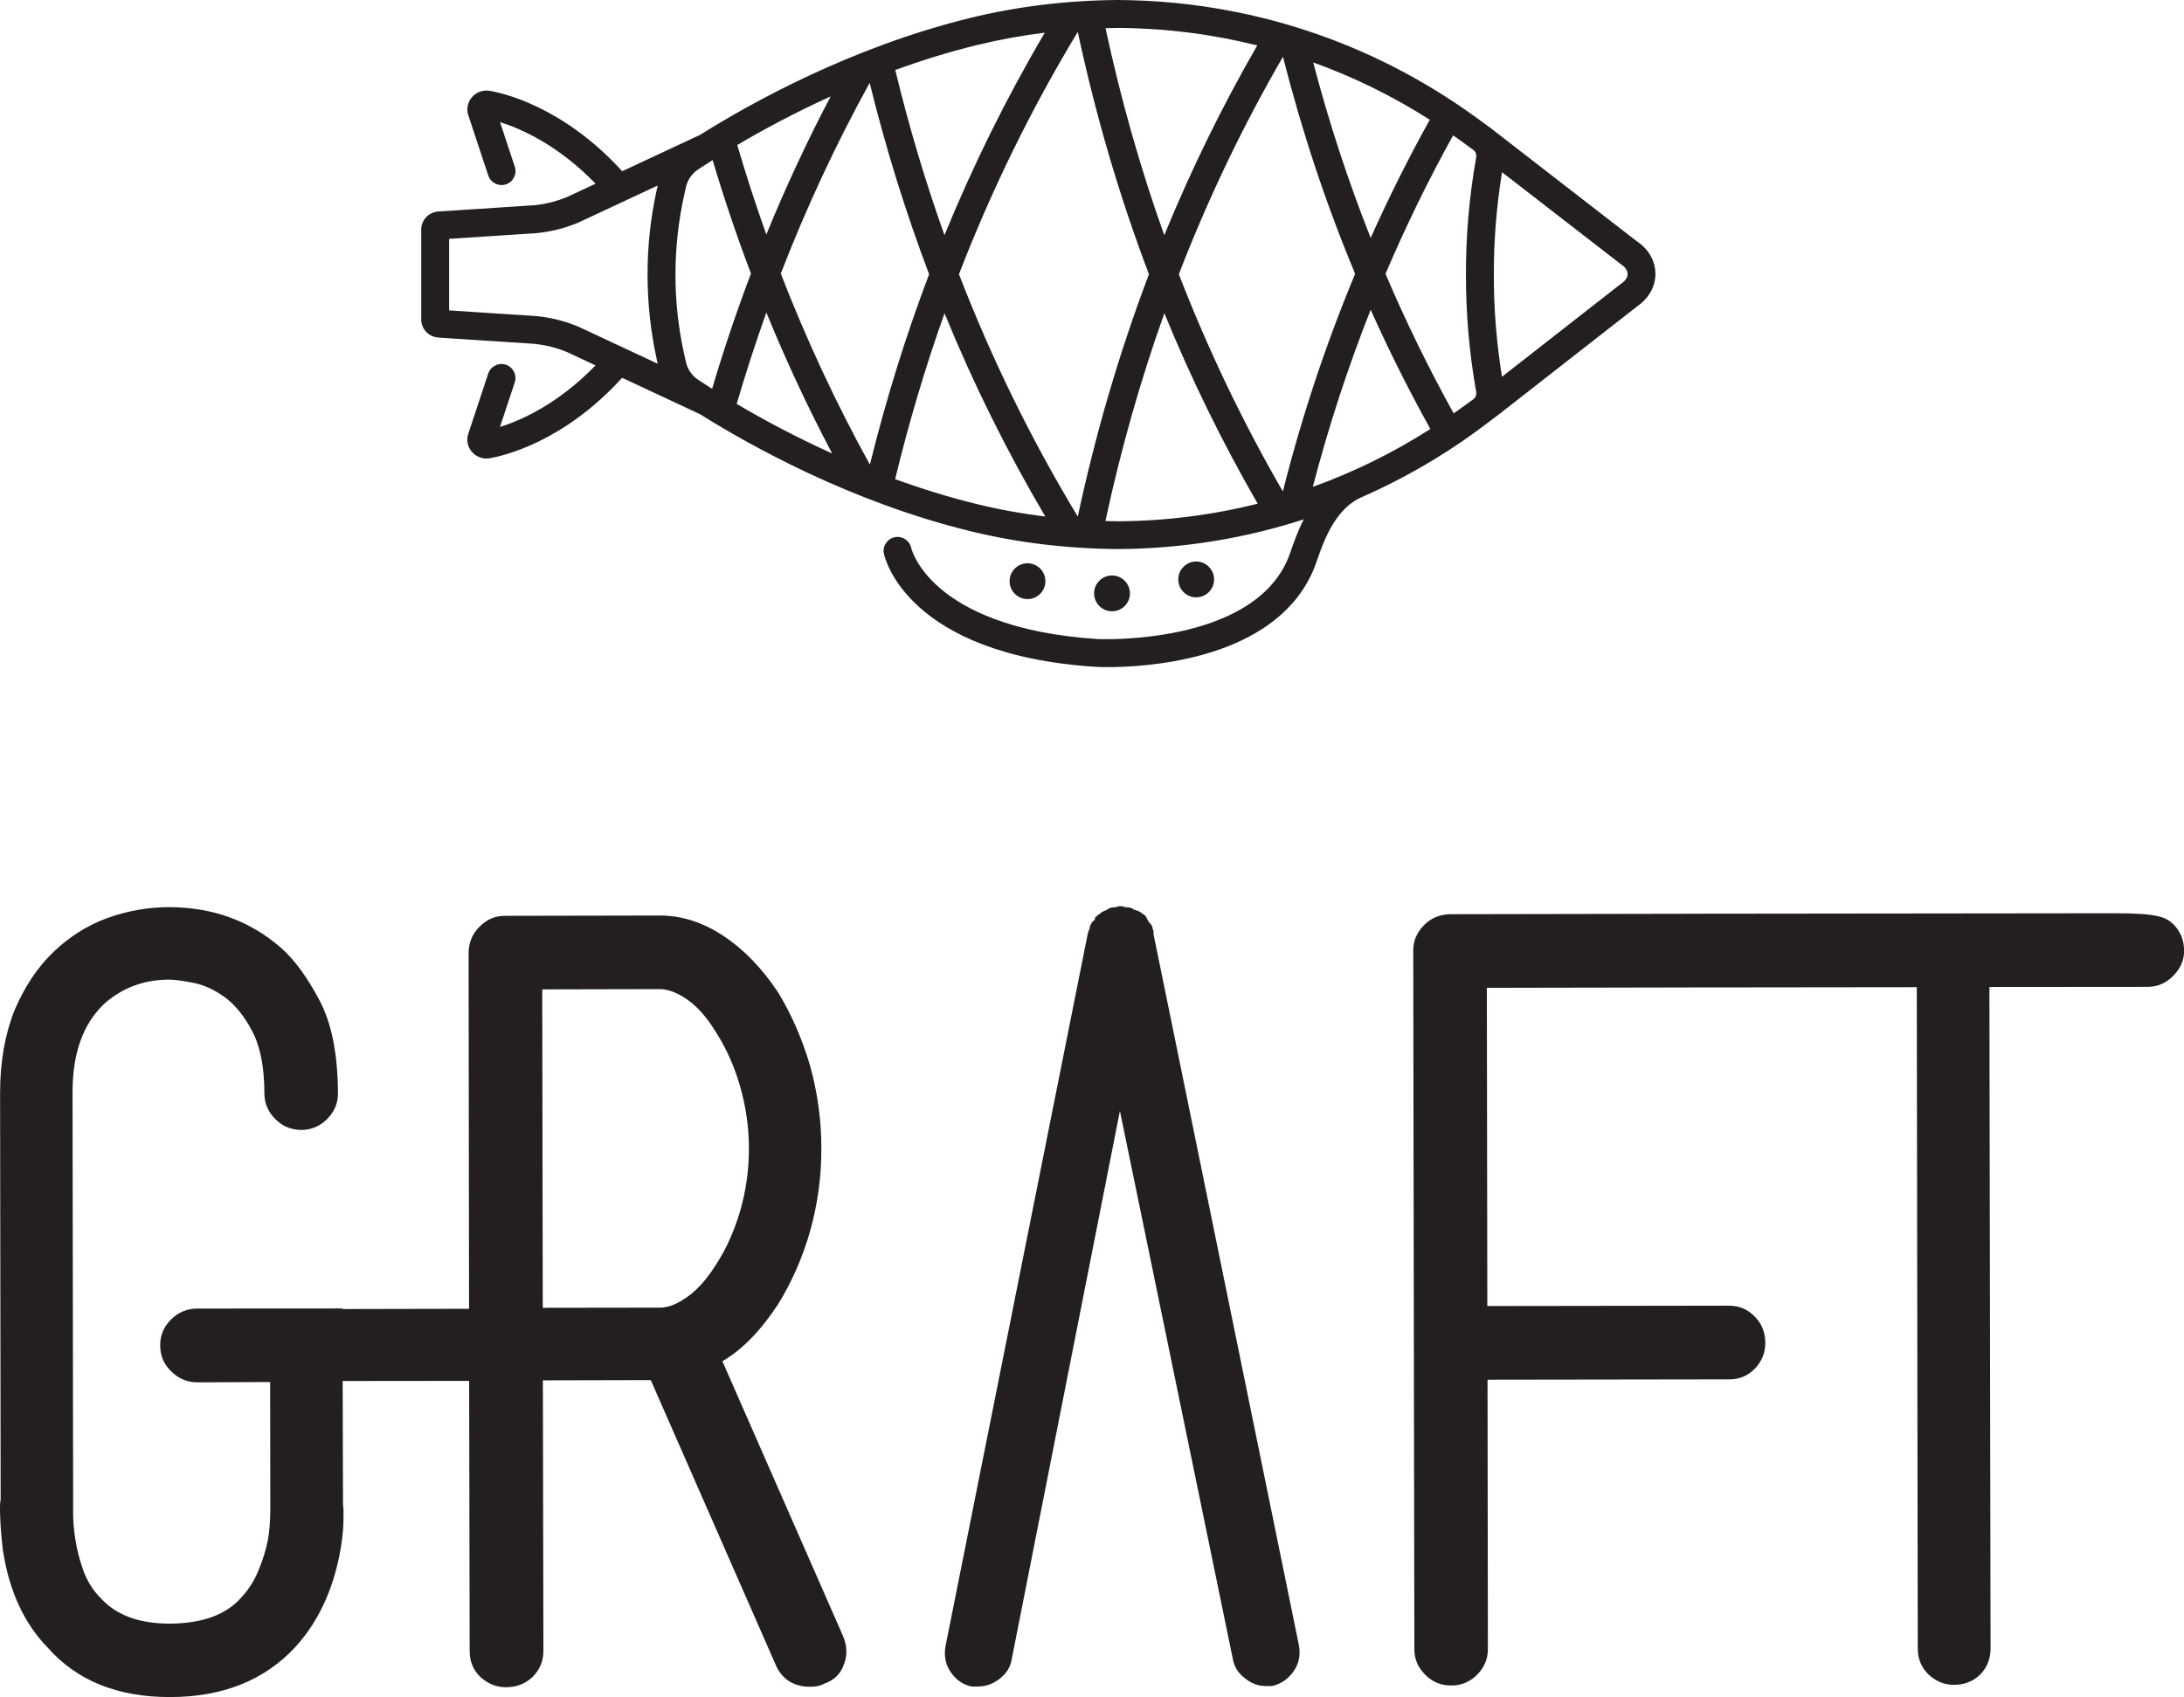
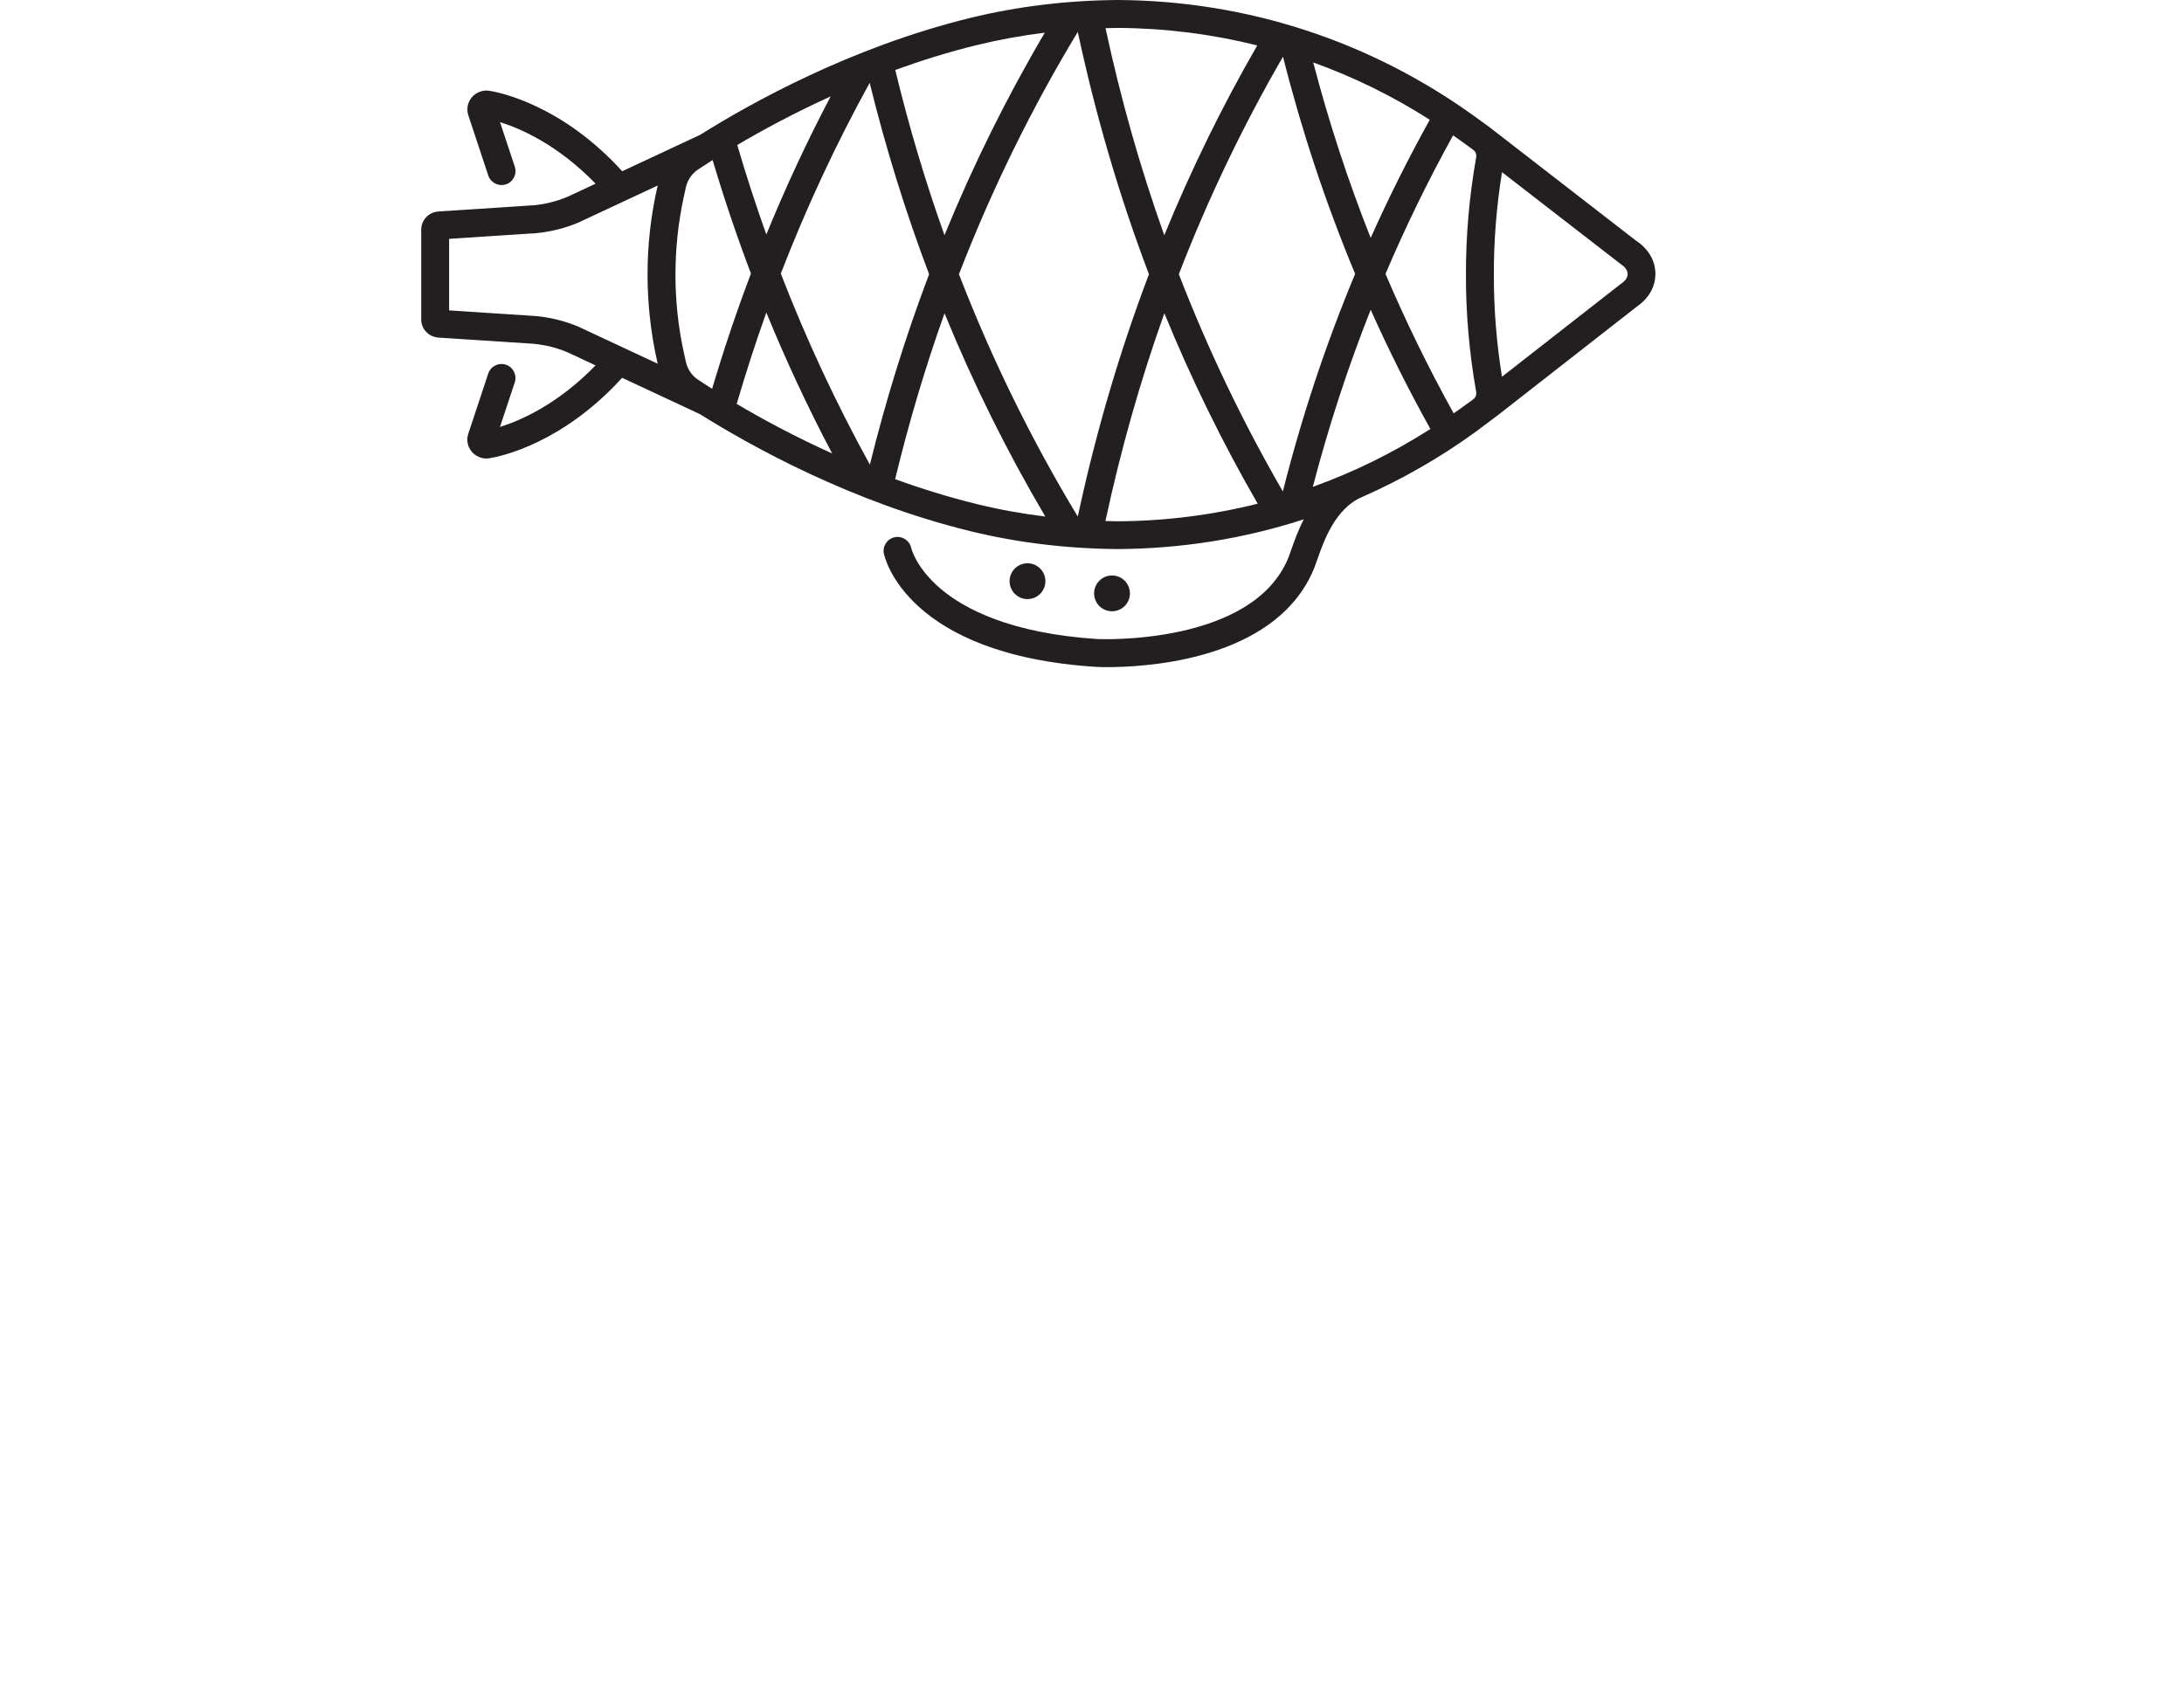
<svg xmlns="http://www.w3.org/2000/svg" id="Layer_1" data-name="Layer 1" viewBox="0 0 508.54 395.24">
  <defs>
    <style>
      .cls-1 {
        fill: #231f20;
      }
    </style>
  </defs>
  <g>
-     <path class="cls-1" d="M168.2,317.04c4.66-2.71,8.96-7.15,12.97-13.27,3.18-5.17,5.73-10.89,7.5-17.16,1.73-6.27,2.63-12.73,2.58-19.33,0-6.45-.89-12.8-2.63-19.09-1.84-6.25-4.33-11.97-7.49-17.13-3.73-5.62-8-10-12.74-13.12-4.75-3.14-9.71-4.73-14.82-4.71l-36.02,.07c-2.26,0-4.24,.84-5.9,2.54-1.7,1.68-2.54,3.76-2.54,6.18l.11,82.8-29.46,.06,.04-.13-33.86,.02c-2.39,0-4.43,.86-6.11,2.55-1.72,1.72-2.53,3.68-2.53,5.97,0,2.39,.81,4.44,2.56,6.1,1.68,1.69,3.73,2.56,6.13,2.56l16.91-.07,.04,29.15v.25c0,2.88-.2,5.41-.58,7.47-.44,2.13-1.07,4.34-2.07,6.76-.95,2.42-2.3,4.6-4.09,6.54-3.56,4.04-9.11,6.06-16.65,6.1-7.13,0-12.4-1.95-15.96-5.8-1.94-1.9-3.33-4.16-4.25-6.75-.9-2.57-1.48-4.97-1.82-7.23-.34-2.27-.49-4.16-.49-5.69v-2.77s-.14-95.38-.14-95.38c-.03-9.18,2.45-16.11,7.43-20.79,4.19-3.69,9.19-5.56,15.01-5.58,1.22,0,3.16,.23,5.65,.74,2.47,.47,4.94,1.6,7.36,3.35,2.44,1.78,4.59,4.47,6.42,7.98,1.86,3.55,2.8,8.38,2.8,14.44,.03,2.32,.84,4.27,2.55,5.97,1.68,1.69,3.71,2.53,6.16,2.53,2.23-.04,4.26-.89,5.91-2.55,1.68-1.7,2.51-3.66,2.51-5.95-.03-9.01-1.42-16.2-4.25-21.6-2.83-5.38-5.8-9.44-8.85-12.18-7.26-6.39-16.04-9.62-26.32-9.61-4.84,0-9.58,.86-14.25,2.52-4.72,1.72-8.85,4.37-12.54,7.88-3.71,3.56-6.75,8.1-9.07,13.56C1.21,240.69,.02,247.17,.02,254.53l.13,94.68c-.17,.79-.19,2.25-.1,4.34,.08,2.1,.28,4.51,.59,7.24,1.42,9.65,4.94,17.28,10.45,22.92,6.75,7.69,16.27,11.57,28.53,11.54,12.18,0,21.96-3.89,29.13-11.63,5.17-5.65,8.64-12.88,10.36-21.76,.51-2.69,.8-5.12,.85-7.22,.05-2.08,.05-3.47-.09-4.11l-.08-28.89,29.45-.03,.12,62.93c0,2.43,.83,4.43,2.49,6.03,1.77,1.6,3.71,2.39,5.95,2.39,2.44,0,4.51-.79,6.2-2.39,1.66-1.64,2.53-3.66,2.53-6.07l-.12-63.01,25.12-.06,29.11,66.36c.76,1.75,1.9,3.05,3.23,3.85,1.38,.81,2.96,1.21,4.73,1.21,.44,0,.98-.04,1.52-.11,.59-.09,1.25-.29,1.85-.63,2.26-.78,3.78-2.27,4.54-4.48,.83-2.15,.75-4.34-.23-6.63l-28.07-63.96Zm-7.88-15.2c-2.38,1.76-4.59,2.71-6.64,2.71l-27.3,.04-.12-74.16,27.31-.06c2.06,0,4.31,.89,6.63,2.55,2.33,1.69,4.47,4.13,6.43,7.36,2.39,3.69,4.29,7.91,5.68,12.63,1.35,4.78,2.07,9.55,2.07,14.39,.03,4.99-.65,9.86-2,14.62-1.4,4.78-3.28,8.99-5.71,12.69-1.92,3.07-4.02,5.49-6.34,7.24Z" />
-     <path class="cls-1" d="M268.6,217.53c0-.61-.02-1.05-.22-1.21l-.04-.22v-.25c-.17-.31-.36-.61-.57-.81-.23-.25-.46-.55-.58-.86l-.27-.49v-.23s-.23,0-.23,0l-.02-.25h-.21v-.25s-.25,.02-.25,.02c-.3-.31-.67-.55-.99-.7-.27-.16-.78-.3-1.43-.51v-.21s-.25,0-.25,0c-.25-.16-.66-.24-1.09-.24-.36,0-.71-.06-1.04-.25h-.98c-.34,.17-.64,.25-1.06,.25s-.79,.08-1.07,.24h-.26s-.02,.21-.02,.21c-.47,.2-.81,.34-1.21,.53-.33,.15-.61,.4-.9,.7h-.26s-.03,.23-.03,.23h-.23s0,.26,0,.26h-.26s0,.22,0,.22h-.2s0,.5,0,.5c-.51,.31-.9,.86-1.2,1.68v.2s0,.28,0,.28c-.17,.16-.32,.55-.46,1.17l-33.07,165.67c-.45,2.26-.11,4.28,1.09,6.11,1.22,1.84,2.82,3.01,4.94,3.48h1.45c1.86,0,3.57-.61,5.13-1.84,1.51-1.18,2.46-2.66,2.75-4.43l25.21-127.78,26.31,127.71c.32,1.77,1.24,3.23,2.79,4.41,1.5,1.23,3.13,1.82,4.92,1.82h1.43c2.07-.5,3.76-1.65,5.03-3.49,1.26-1.81,1.62-3.86,1.18-6.11l-33.84-165.56Z" />
-     <path class="cls-1" d="M505.99,215.21c-1.69-1.64-3.67-2.51-13.59-2.51l-98.32,.11h3.88s-60.21,.11-60.21,.11c-2.44,.03-4.51,.86-6.16,2.54-1.69,1.72-2.54,3.69-2.52,5.94l.26,162.73c0,2.28,.83,4.24,2.54,5.93,1.67,1.7,3.73,2.53,6.15,2.5,2.23,0,4.2-.82,5.92-2.5,1.68-1.72,2.51-3.69,2.51-5.96l-.08-62.76,56.26-.08c2.43,0,4.41-.86,6.03-2.54,1.59-1.7,2.39-3.68,2.39-5.94,0-2.4-.81-4.47-2.44-6.12-1.6-1.69-3.61-2.56-6.02-2.56l-56.27,.08-.11-74.11,51.81-.1h3.75s44.55-.05,44.55-.05l.23,154.04c0,2.41,.84,4.43,2.52,6.05,1.75,1.62,3.73,2.43,5.97,2.39,2.39,0,4.42-.81,6.07-2.41,1.55-1.61,2.39-3.64,2.39-6.05l-.27-154.07,36.88-.03c2.28,0,4.21-.84,5.92-2.56,1.68-1.7,2.57-3.65,2.53-5.88,0-2.43-.85-4.48-2.54-6.2Z" />
-   </g>
+     </g>
  <g>
    <path class="cls-1" d="M381.21,56.26s-34.08-26.42-34.36-26.62l-3.18-2.31C319.3,9.64,290.5,.18,260.35,0c-11.88,.08-23.47,1.49-34.45,4.18-27.78,6.81-51.12,19.84-62.85,27.21l-18.17,8.49c-13.88-15.25-28.12-18.28-30.89-18.73-1.53-.25-3.1,.32-4.11,1.5-1,1.17-1.31,2.73-.84,4.18l4.65,14.04c.56,1.7,2.4,2.62,4.11,2.07,1.7-.56,2.63-2.4,2.07-4.11l-3.44-10.39c4.73,1.48,13.45,5.25,22.25,14.34l-6.48,3.03c-2.53,1.07-5.19,1.74-7.83,1.99l-22.44,1.47c-2.19,.21-3.85,2.03-3.85,4.23v20.89c0,2.2,1.65,4.02,3.94,4.23l22.25,1.45c2.73,.26,5.4,.93,7.92,2l6.48,3.03c-8.8,9.09-17.51,12.86-22.25,14.34l3.44-10.39c.56-1.7-.36-3.54-2.07-4.11-1.7-.56-3.54,.36-4.11,2.07l-4.65,14.04c-.48,1.45-.16,3.01,.84,4.18,.85,.99,2.1,1.56,3.39,1.56,.24,0,.48-.02,.71-.06,2.77-.46,17.01-3.48,30.89-18.74l18.17,8.49c11.73,7.37,35.07,20.41,62.86,27.22,10.98,2.69,22.57,4.1,34.49,4.18,14.84-.09,29.37-2.44,43.2-6.92-1.39,2.71-2.3,5.31-2.94,7.15-.24,.68-.44,1.27-.62,1.72-8.31,20.58-44.08,19.02-44.4,19.01-20.38-1.3-31.15-7.09-36.59-11.71-5.68-4.83-6.8-9.27-6.86-9.52-.38-1.74-2.1-2.85-3.84-2.49-1.76,.37-2.89,2.09-2.52,3.84,.2,.96,5.4,23.55,49.43,26.36,.3,.02,1.85,.09,4.23,.04,10.71-.21,38.35-2.76,46.56-23.11,.21-.53,.45-1.22,.73-2.01,1.45-4.16,4.18-11.96,10.53-14.54,0,0,0,0,.02-.01,9.21-4.07,18.04-9.12,26.34-15.15,0,0,4.92-3.68,5.15-3.86l32.4-25.32c2.73-1.89,4.25-4.57,4.26-7.59-.02-2.98-1.53-5.66-4.27-7.55ZM305.78,14.54c9.46,3.4,18.55,7.87,27.14,13.35-4.98,8.97-9.57,18.15-13.76,27.52-5.27-13.3-9.74-26.95-13.38-40.88Zm9.76,49.24c-6.83,16.39-12.46,33.33-16.83,50.68-9.33-16.13-17.42-33.02-24.22-50.6,6.8-17.6,14.9-34.51,24.25-50.65,4.37,17.31,9.99,34.22,16.8,50.57ZM260.35,6.5c11.04,.07,21.9,1.45,32.4,4.08-8.17,14.17-15.4,28.92-21.65,44.2-5.57-15.59-10.13-31.69-13.68-48.22,.97-.03,1.95-.05,2.93-.06Zm7.18,57.37c-6.88,18.16-12.41,37.01-16.57,56.44-10.79-17.84-20.04-36.71-27.67-56.44,7.63-19.74,16.88-38.6,27.67-56.44,4.15,19.43,9.68,38.28,16.57,56.44ZM227.45,10.5c5.15-1.26,10.44-2.22,15.83-2.89-8.87,15.05-16.67,30.8-23.36,47.16-4.46-12.5-8.29-25.34-11.46-38.47,6-2.18,12.37-4.18,18.99-5.8Zm-45.64,53.21c5.94-15.36,12.86-30.21,20.69-44.41,3.76,15.26,8.38,30.14,13.84,44.57-5.44,14.36-10.04,29.16-13.79,44.34-7.85-14.23-14.79-29.11-20.75-44.51Zm11.96,41.91c-8.84-3.99-16.4-8.1-22.23-11.55,2.1-7.18,4.4-14.28,6.9-21.28,4.6,11.25,9.72,22.21,15.33,32.83Zm-15.33-51c-2.45-6.86-4.71-13.81-6.77-20.85,5.73-3.38,13.13-7.4,21.75-11.32-5.48,10.41-10.48,21.15-14.98,32.16Zm-25.52,29.09l.22,1-18.25-8.53s-.07-.03-.1-.05c-3.15-1.34-6.48-2.19-10-2.52l-20.21-1.32v-16.66l20.31-1.33c3.42-.33,6.75-1.17,9.9-2.51,.04-.01,.07-.03,.1-.05l18.25-8.53-.22,1c-1.43,6.47-2.15,13.11-2.14,19.74,0,6.64,.72,13.28,2.14,19.75Zm9.66,4.76c-1.47-.98-2.49-2.46-2.87-4.18l-.44-1.99c-1.33-6-2-12.18-1.99-18.35,0-6.17,.67-12.34,1.99-18.34l.44-1.99c.38-1.71,1.4-3.2,2.87-4.17,.95-.63,2.08-1.37,3.35-2.17,2.67,8.95,5.64,17.77,8.93,26.43-3.34,8.8-6.35,17.76-9.05,26.85-1.22-.77-2.3-1.48-3.22-2.09Zm45.85,23.13c3.19-13.18,7.02-26.07,11.5-38.63,6.72,16.43,14.56,32.24,23.47,47.34-5.44-.67-10.76-1.63-15.95-2.91-6.64-1.63-13.01-3.62-19.03-5.81Zm48.97,9.74c3.56-16.58,8.13-32.74,13.72-48.38,6.27,15.33,13.53,30.13,21.73,44.35-10.52,2.64-21.39,4.03-32.45,4.1-1,0-2-.04-3-.06Zm48.29-7.95c3.66-14.06,8.16-27.83,13.47-41.25,4.23,9.46,8.87,18.73,13.9,27.77-8.66,5.54-17.83,10.05-27.37,13.48Zm38.03-22.16c.12,.7-.14,1.37-.68,1.77l-3.18,2.31c-.46,.33-.92,.64-1.38,.96-5.84-10.54-11.14-21.38-15.87-32.49,4.7-11.02,9.95-21.79,15.74-32.25,.5,.36,1.02,.69,1.51,1.06l3.18,2.31c.55,.4,.81,1.07,.68,1.77-1.6,9.02-2.4,18.19-2.38,27.28-.02,9.09,.78,18.26,2.38,27.28Zm33.75-25.15c-.06,.04-.12,.08-.18,.13l-27.56,21.54c-1.27-7.88-1.91-15.88-1.89-23.8h0c-.02-7.95,.63-15.95,1.9-23.85l27.57,21.35c.05,.04,.11,.08,.17,.12,1,.68,1.5,1.44,1.51,2.23,0,.83-.51,1.6-1.51,2.27Z" />
    <circle class="cls-1" cx="258.93" cy="138.2" r="4.17" />
-     <circle class="cls-1" cx="278.53" cy="134.95" r="4.17" />
    <circle class="cls-1" cx="239.25" cy="135.36" r="4.17" />
  </g>
</svg>